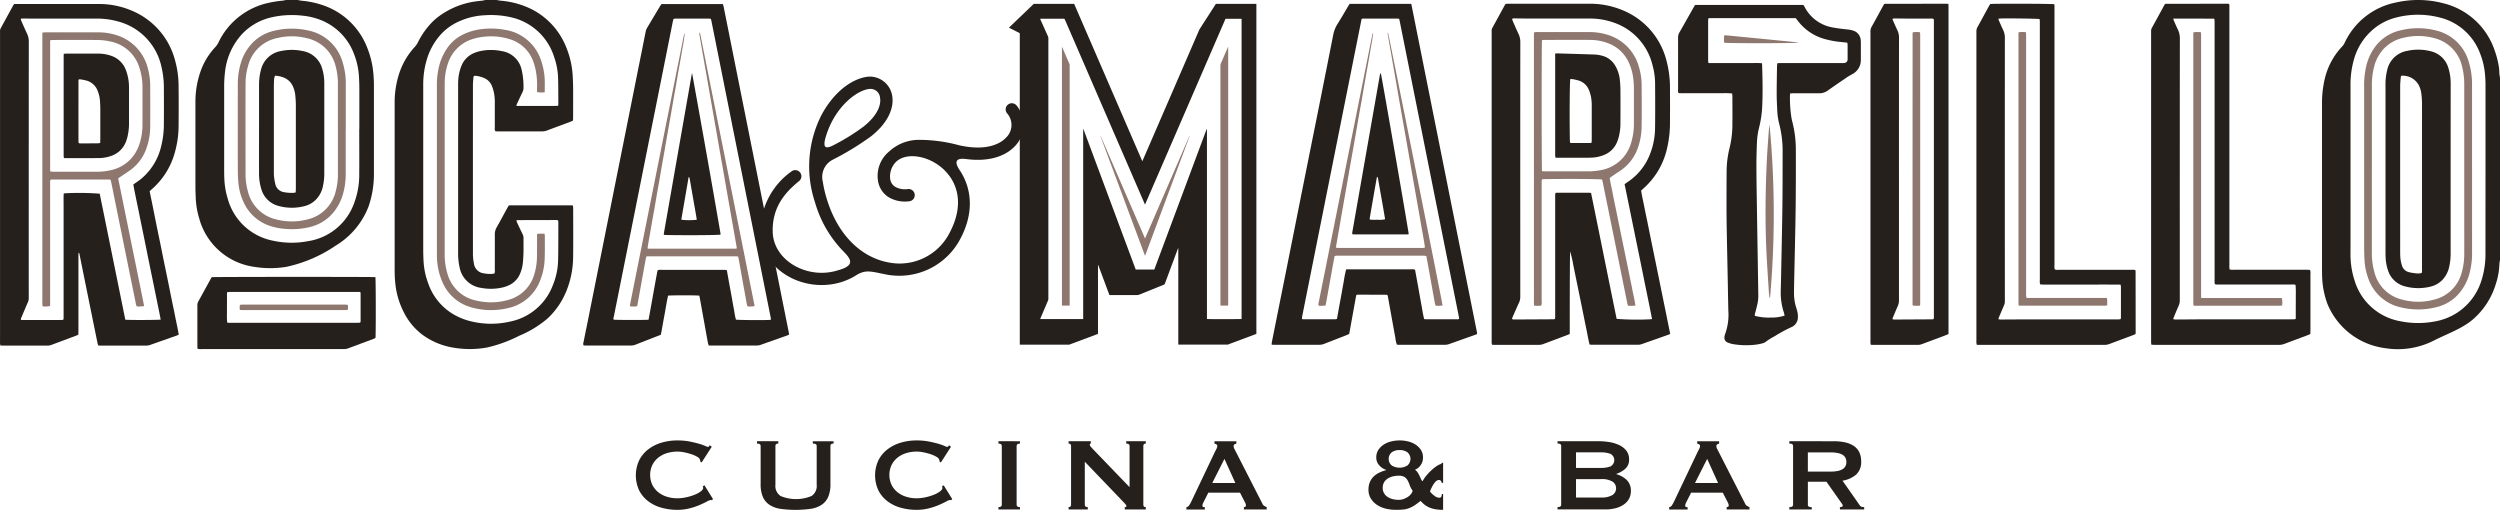
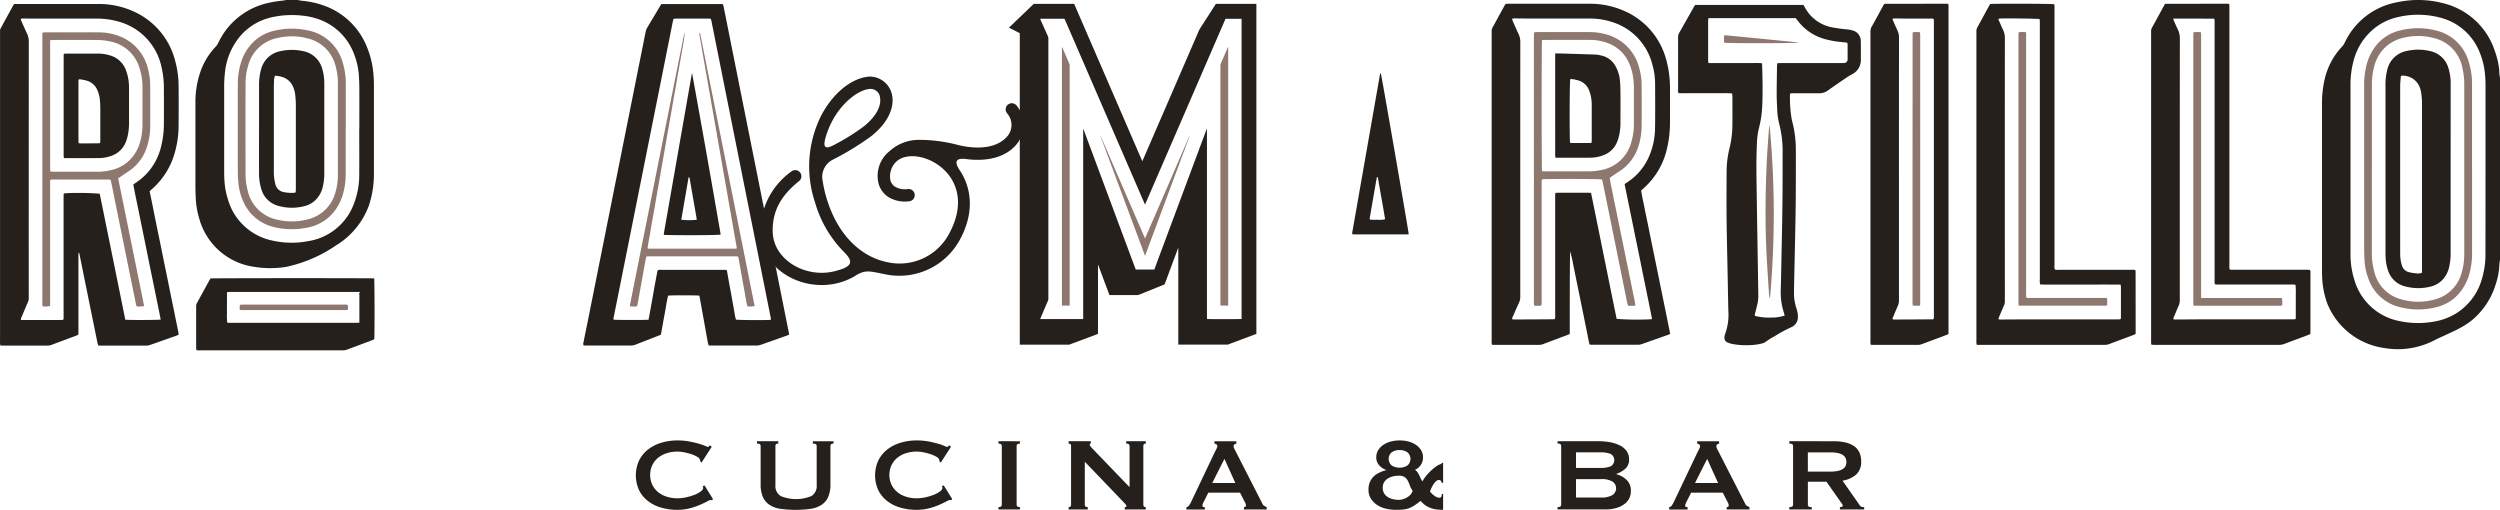
<svg xmlns="http://www.w3.org/2000/svg" width="298.22" height="60.821" viewBox="0 0 298.22 60.821">
  <g id="Group_75" data-name="Group 75" transform="translate(2209.557 -313.551)">
    <path id="Path_158" data-name="Path 158" d="M562.621,109.731V99.952a14.485,14.485,0,0,0-.069-1.613,8.871,8.871,0,0,0-.577-2.407,6.881,6.881,0,0,0-4.886-4.307,10.356,10.356,0,0,0-5.149.026,6.723,6.723,0,0,0-2.559,1.269,7.255,7.255,0,0,0-2.464,3.762,10.83,10.83,0,0,0-.4,3.038V116.2c0,1.2,0,2.392,0,3.588a9.977,9.977,0,0,0,.471,3.183,6.962,6.962,0,0,0,5.429,4.894,10.637,10.637,0,0,0,4.074.049,7.211,7.211,0,0,0,2.74-1.051,7.1,7.1,0,0,0,2.906-3.858,10.23,10.23,0,0,0,.477-3.222ZM550.7,131.091a8.618,8.618,0,0,1-6.929-5.269,10.193,10.193,0,0,1-.635-3.155c-.016-.315-.019-.631-.019-.946q0-9.858,0-19.717a12.5,12.5,0,0,1,.329-3.048,8.423,8.423,0,0,1,2.063-3.846,1.748,1.748,0,0,0,.31-.451,8.593,8.593,0,0,1,6.207-4.826,11.834,11.834,0,0,1,5.584.115,8.612,8.612,0,0,1,6.109,5.646,10.25,10.25,0,0,1,.518,2.1c.032.22.021.446.042.669.013.153.045.305.07.458v21.772a2.748,2.748,0,0,0-.069.419,8.27,8.27,0,0,1-.426,2.4,8.988,8.988,0,0,1-2.712,4.223c-1.327,1.15-3.184,1.769-4.731,2.568a9.476,9.476,0,0,1-5.708.891" transform="translate(-2475.686 223.997)" fill="#26201c" />
    <path id="Path_159" data-name="Path 159" d="M459.935,111.511c.125-.086.241-.168.359-.248a6.975,6.975,0,0,0,2.575-3.115,8.64,8.64,0,0,0,.687-3.259c.027-1.8.017-3.6.006-5.4a8.454,8.454,0,0,0-.323-2.218,7.122,7.122,0,0,0-4.676-5.047,8.452,8.452,0,0,0-2.906-.456q-3.333,0-6.664,0c-.7,0-1.393-.013-2.089-.016a.764.764,0,0,0-.407.054c.036.1.06.2.1.293.217.493.427.99.663,1.474a2.276,2.276,0,0,1,.224,1.022q-.011,10.806-.005,21.612,0,4.377,0,8.754a1.591,1.591,0,0,1-.144.685c-.271.584-.525,1.175-.785,1.764-.03.069-.079.141,0,.235a2.084,2.084,0,0,0,.214.02q2.365-.011,4.731-.026a.42.42,0,0,0,.121-.044,1.631,1.631,0,0,0,.026-.463q0-6.981,0-13.961c0-.131-.005-.263,0-.394a1.3,1.3,0,0,1,.044-.213,1.265,1.265,0,0,1,.139-.018q1.951,0,3.9,0a1.328,1.328,0,0,1,.2.033c1.025,5.018,2.03,10.024,3.05,15.013a32.106,32.106,0,0,0,3.884.056c.1,0,.2-.019.341-.032-.355-1.818-.732-3.6-1.091-5.388s-.725-3.552-1.087-5.328-.729-3.576-1.1-5.386m-6.506,8.055c-.035,3.279-.035,6.55-.035,9.827-.133.055-.239.1-.348.144l-2.8,1.051a1.409,1.409,0,0,1-.5.1c-1.788,0-3.575,0-5.363,0-.078,0-.156-.008-.256-.014a1.707,1.707,0,0,1-.048-.218c-.008-.118,0-.237,0-.355V93.538c0-.092,0-.184,0-.276a.754.754,0,0,1,.1-.414c.487-.886.97-1.775,1.456-2.663.031-.056.071-.108.114-.172.119,0,.235-.013.352-.013,3.193,0,6.387-.007,9.581,0a10.08,10.08,0,0,1,4.108.811,8.8,8.8,0,0,1,5.1,5.817,12.5,12.5,0,0,1,.46,3.467q.015,2.05,0,4.1a13.263,13.263,0,0,1-.431,3.392,8.95,8.95,0,0,1-2.754,4.463l-.255.23c.1.7.276,1.4.411,2.107.138.723.3,1.442.442,2.162s.287,1.416.431,2.124.295,1.441.443,2.162.288,1.415.433,2.123l.432,2.124c.147.72.3,1.441.442,2.161s.285,1.413.431,2.134a2.458,2.458,0,0,1-.225.108q-1.58.558-3.158,1.115a1.348,1.348,0,0,1-.462.079q-2.74,0-5.48,0c-.091,0-.181-.013-.287-.021-.144-.526-.227-1.058-.335-1.584s-.215-1.055-.322-1.583l-.321-1.583c-.11-.541-.222-1.081-.332-1.621s-.216-1.055-.324-1.583-.212-1.056-.322-1.583a10.71,10.71,0,0,0-.37-1.557" transform="translate(-2475.686 223.997)" fill="#26201c" />
-     <path id="Path_160" data-name="Path 160" d="M428.554,91.8q-3.565,17.844-7.121,35.644a.749.749,0,0,0,.007.166,1.3,1.3,0,0,0,.2.031q1.872,0,3.745,0a1.158,1.158,0,0,0,.23-.049c.09-.505.177-1,.265-1.487s.183-.981.272-1.472.169-.984.265-1.474a14.088,14.088,0,0,1,.294-1.478h2.577q2.6,0,5.2,0a.717.717,0,0,1,.441.061c.119.646.242,1.3.361,1.963s.222,1.294.346,1.939.212,1.318.375,1.972c.113.01.2.024.294.025.275,0,.552,0,.828,0,.906,0,1.813,0,2.72,0,.111,0,.236.034.343-.093q-3.559-17.792-7.125-35.606a.714.714,0,0,0-.058-.14.508.508,0,0,0-.121-.032q-2.07,0-4.14,0a1.416,1.416,0,0,0-.2.032m5.926-1.789q3.93,19.644,7.843,39.217a.947.947,0,0,1,0,.17c-.087.037-.169.075-.253.105q-1.541.547-3.082,1.093a1.374,1.374,0,0,1-.462.085q-2.76,0-5.52,0c-.078,0-.156-.009-.24-.014a3.272,3.272,0,0,1-.192-.847c-.3-1.628-.588-3.257-.882-4.886a1.456,1.456,0,0,0-.044-.16.487.487,0,0,0-.052-.047.085.085,0,0,0-.037-.012l-3.39-.014a1.016,1.016,0,0,0-.156.013.511.511,0,0,0-.1.05c-.277,1.527-.557,3.075-.838,4.625-.123.054-.229.1-.339.148-.88.344-1.763.684-2.642,1.032a1.624,1.624,0,0,1-.613.115c-1.748,0-3.5,0-5.244,0-.13,0-.259-.009-.41-.014a2.195,2.195,0,0,1,.016-.287q.843-4.212,1.689-8.423.927-4.637,1.848-9.275.966-4.83,1.938-9.659.927-4.638,1.843-9.277a3.834,3.834,0,0,1,.522-1.344c.437-.688.841-1.4,1.26-2.1.06-.1.126-.2.188-.294Z" transform="translate(-2475.686 223.997)" fill="#26201c" />
    <path id="Path_161" data-name="Path 161" d="M476.311,97.1c.01.115.017.179.019.244.05,1.564.082,3.127.018,4.691a12.692,12.692,0,0,1-.369,2.689,8.753,8.753,0,0,0-.27,1.869c-.033.88-.059,1.76-.061,2.64,0,1.209.02,2.418.038,3.627q.053,3.588.113,7.175.036,2.307.073,4.613a4.7,4.7,0,0,1-.089,1.1c-.083.371-.178.74-.273,1.109a.7.7,0,0,0-.04.376,6.515,6.515,0,0,0,1.9.2,4.867,4.867,0,0,0,1.641-.233c-.033-.137-.05-.252-.087-.361a7.679,7.679,0,0,1-.372-2.641c.016-.577.03-1.156.041-1.734.053-2.759.118-5.518.154-8.278.028-2.142.025-4.285.026-6.427a12.934,12.934,0,0,0-.387-3.358,8.037,8.037,0,0,1-.256-1.752c-.026-.618-.064-1.235-.064-1.852,0-1.117.023-2.234.041-3.351a3.04,3.04,0,0,1,.044-.355c.165-.005.308-.013.45-.013h7.137a3.5,3.5,0,0,0,.355-.006.428.428,0,0,0,.434-.459c0-.027,0-.053,0-.079,0-.539,0-1.078,0-1.617a1.861,1.861,0,0,0-.04-.272c-.266-.029-.513-.058-.761-.083a10.931,10.931,0,0,1-1.783-.313,6.049,6.049,0,0,1-3.451-2.341c-.046-.063-.1-.12-.16-.193H470.085a1.068,1.068,0,0,0-.167.029,2.442,2.442,0,0,0-.029.273q0,2.387,0,4.772a2.015,2.015,0,0,0,.043.288h3.838c.42,0,.841,0,1.262,0s.834-.022,1.279.022m-3.572,3.607a7.4,7.4,0,0,0-1.1-.033c-.354-.006-.709,0-1.064,0h-2.09c-.355,0-.71,0-1.065,0s-.707.013-1.057-.011a.626.626,0,0,1-.059-.4q0-1.559,0-3.116c0-1.038,0-2.077,0-3.116a1.137,1.137,0,0,1,.157-.6c.568-.992,1.127-1.99,1.69-2.984.057-.1.122-.2.186-.3h12.916c.061.1.127.195.182.3a4.63,4.63,0,0,0,3.269,2.374,18.063,18.063,0,0,0,1.8.244,3.382,3.382,0,0,1,.691.144,1.272,1.272,0,0,1,.9,1.176c.019.2.012.394.012.591q0,.849,0,1.7a1.894,1.894,0,0,1-1.073,1.751c-.206.115-.412.231-.607.363-.76.518-1.521,1.035-2.27,1.57a1.7,1.7,0,0,1-1.032.321c-1,0-2,0-3,0-.142,0-.285.008-.441.012a1.791,1.791,0,0,0-.037.247,15.685,15.685,0,0,0,.158,2.516,5.4,5.4,0,0,0,.115.579,13.476,13.476,0,0,1,.431,3.552q.012,3.075-.017,6.152c-.012,1.511-.046,3.022-.077,4.533-.034,1.7-.075,3.391-.111,5.086-.009.367-.009.736-.015,1.1a5.792,5.792,0,0,0,.25,1.749,5.858,5.858,0,0,1,.167.607,2.316,2.316,0,0,1,.048.586,1.274,1.274,0,0,1-.783,1.184,16.788,16.788,0,0,0-2.005,1.089,7.482,7.482,0,0,0-1.067.669,1.148,1.148,0,0,1-.431.184,5.4,5.4,0,0,1-.734.142,9.417,9.417,0,0,1-2.749-.069,3.186,3.186,0,0,1-.6-.182.6.6,0,0,1-.392-.659,1.03,1.03,0,0,1,.063-.307,6.77,6.77,0,0,0,.4-2.866c-.029-1.222-.046-2.444-.07-3.666-.039-1.945-.082-3.89-.118-5.835q-.025-1.419-.029-2.839c0-1.406,0-2.813.013-4.219a11.779,11.779,0,0,1,.369-2.887,12.008,12.008,0,0,0,.32-2.932c.014-1.025,0-2.051,0-3.076,0-.13-.017-.259-.028-.42" transform="translate(-2475.686 223.997)" fill="#26201c" />
    <path id="Path_162" data-name="Path 162" d="M525.367,91.77c.036.115.052.189.082.257.154.349.3.7.47,1.042a2.371,2.371,0,0,1,.24,1.1q-.011,12.759-.006,25.518,0,2.84,0,5.679a1.52,1.52,0,0,1-.132.648c-.208.468-.4.942-.6,1.415a1.491,1.491,0,0,0-.048.194,1.175,1.175,0,0,0,.447.042c1,0,2-.016,3-.017q5.265,0,10.529,0c.132,0,.263,0,.394,0a1.966,1.966,0,0,0,.24-.045c.009-.465,0-.91.005-1.355,0-.461.005-.921,0-1.381a11.933,11.933,0,0,0-.027-1.336,1.464,1.464,0,0,0-.483-.036h-8.557c-.118,0-.236,0-.355,0-.075,0-.149-.021-.229-.033a1.791,1.791,0,0,1-.033-.525q0-15.243,0-30.487c0-.145.005-.29,0-.434a1.573,1.573,0,0,0-.05-.237ZM532.1,121.7a1.58,1.58,0,0,0,.476.032q3.468,0,6.938,0c.591,0,1.183,0,1.774,0,.13,0,.259.01.371.015a.532.532,0,0,1,.078.4c0,.763,0,1.525,0,2.287q0,2.249,0,4.5c0,.155-.008.311-.013.468-.144.06-.263.114-.385.16-.91.341-1.821.678-2.731,1.02a1.587,1.587,0,0,1-.575.108q-7.451,0-14.9,0c-.117,0-.233-.01-.366-.016-.014-.09-.033-.164-.037-.239-.006-.118,0-.237,0-.355V93.556c0-.092,0-.184,0-.276a.756.756,0,0,1,.1-.414q.749-1.365,1.493-2.732a.751.751,0,0,1,.065-.092.39.39,0,0,1,.037-.023.1.1,0,0,1,.038-.011L531.715,90c.065,0,.131,0,.2,0a.333.333,0,0,1,.076.017c.011,0,.02.015.055.042a1.5,1.5,0,0,1,.023.165c0,.145,0,.289,0,.434q0,15.24,0,30.481a1.822,1.822,0,0,0,.032.553" transform="translate(-2475.686 223.997)" fill="#26201c" />
    <path id="Path_163" data-name="Path 163" d="M504.5,91.787c.04.112.065.2.1.277.154.348.3.7.469,1.042a2.16,2.16,0,0,1,.216.984q-.01,15.555,0,31.11c0,.092-.005.184,0,.276a1.065,1.065,0,0,1-.1.5c-.194.445-.383.893-.572,1.341-.039.093-.068.19-.106.3a.794.794,0,0,0,.4.051c1,0,2-.016,3-.016q5.3,0,10.6,0c.131,0,.263,0,.394,0a1.421,1.421,0,0,0,.2-.037,1.379,1.379,0,0,0,.03-.2q0-1.833,0-3.667a1.357,1.357,0,0,0-.049-.243c-.472-.011-.931,0-1.39-.005s-.893,0-1.34,0h-4.14c-.446,0-.893,0-1.34,0s-.914.029-1.376-.023a1.412,1.412,0,0,1-.04-.52q0-15.24,0-30.479c0-.145,0-.289,0-.434a1.857,1.857,0,0,0-.034-.219c-.276-.05-3.931-.1-4.7-.061a1.816,1.816,0,0,0-.21.036m-.962-1.774c1.163-.052,7.26-.029,7.629.031.009.067.023.141.026.216.005.132,0,.263,0,.395q0,15.24,0,30.482a1.539,1.539,0,0,0,.032.538.789.789,0,0,0,.435.053q2.326,0,4.652,0,2.051,0,4.1,0a.8.8,0,0,1,.418.043.234.234,0,0,1,.026.036.084.084,0,0,1,.011.037q.006,3.687.009,7.374c0,.052-.01.1-.017.177-.128.053-.258.111-.392.161-.909.341-1.821.678-2.73,1.022a1.6,1.6,0,0,1-.576.1q-7.45,0-14.9,0h-.331a1.868,1.868,0,0,1-.052-.234c-.008-.118,0-.236,0-.355V93.538a1.385,1.385,0,0,0,0-.158,1.1,1.1,0,0,1,.172-.672c.434-.78.856-1.568,1.285-2.352.063-.114.133-.223.205-.343" transform="translate(-2475.686 223.997)" fill="#26201c" />
    <path id="Path_164" data-name="Path 164" d="M496.787,127.6a.683.683,0,0,0,.031-.148q0-17.763,0-35.525a.366.366,0,0,0-.039-.112.8.8,0,0,0-.387-.042c-.775,0-1.551,0-2.325,0-.644,0-1.288-.012-1.932-.016-.087,0-.188-.025-.257.1.191.43.381.877.589,1.315a1.974,1.974,0,0,1,.191.871q-.01,9.7-.005,19.4,0,5.954,0,11.908a1.684,1.684,0,0,1-.146.723c-.2.442-.383.893-.571,1.342-.028.067-.089.136-.014.235a1.208,1.208,0,0,0,.175.02q2.286-.011,4.572-.025a.427.427,0,0,0,.119-.042m1.749-37.579a1.85,1.85,0,0,1,.026.216q0,19.58,0,39.159c-.143.06-.262.115-.384.161q-1.383.519-2.768,1.035a1.4,1.4,0,0,1-.5.1c-1.787,0-3.575,0-5.362,0-.077,0-.155-.009-.254-.014a1.875,1.875,0,0,1-.043-.227c-.007-.118,0-.237,0-.355V93.527a.928.928,0,0,0,0-.118,1.217,1.217,0,0,1,.188-.747c.425-.756.834-1.521,1.25-2.282.063-.115.13-.228.185-.325a.471.471,0,0,1,.053-.03.089.089,0,0,1,.036-.016L498.256,90c.078,0,.157.009.28.016" transform="translate(-2475.686 223.997)" fill="#26201c" />
    <path id="Path_165" data-name="Path 165" d="M430.445,110.673l-.067,0c-.051.281-.1.563-.152.845q-.354,2.015-.7,4.031a1.217,1.217,0,0,0,0,.2,6.678,6.678,0,0,0,.923.016,2.835,2.835,0,0,0,.907-.055c-.271-1.66-.578-3.295-.856-4.936a.342.342,0,0,0-.05-.1m3.726,6.811a.842.842,0,0,1-.15.027q-3.231,0-6.463,0a.358.358,0,0,1-.107-.032.285.285,0,0,1-.023-.079.817.817,0,0,1,.011-.157q1.653-9.427,3.308-18.855a.725.725,0,0,1,.048-.125,1.16,1.16,0,0,1,.072.167c.174.766,3.294,18.764,3.3,19.057" transform="translate(-2475.686 223.997)" fill="#26201c" />
    <path id="Path_166" data-name="Path 166" d="M552.56,98.594a.816.816,0,0,0-.049.176c-.027.34-.07.681-.07,1.021q-.006,9.919,0,19.838c0,.158,0,.316.01.473a4.291,4.291,0,0,0,.2,1.121,1.142,1.142,0,0,0,.848.8,5.355,5.355,0,0,0,.814.134,1.751,1.751,0,0,0,.7-.039,1.734,1.734,0,0,0,.032-.519q0-8.183,0-16.367c0-1.144.007-2.287,0-3.431a9.643,9.643,0,0,0-.089-1.138,2.847,2.847,0,0,0-.31-.972,2.167,2.167,0,0,0-2.087-1.1m5.9,11.106q0,4.95,0,9.9a7.24,7.24,0,0,1-.192,1.878,3.187,3.187,0,0,1-.823,1.5,2.853,2.853,0,0,1-1.32.752,6.026,6.026,0,0,1-3.081-.006,2.859,2.859,0,0,1-2.062-1.941,5.306,5.306,0,0,1-.269-1.388c-.017-.276-.022-.552-.022-.828q0-9.861,0-19.72a7.218,7.218,0,0,1,.171-1.8c.012-.051.022-.1.036-.153a2.949,2.949,0,0,1,2.369-2.267,6.056,6.056,0,0,1,2.814.041,2.875,2.875,0,0,1,2.1,1.955,6.289,6.289,0,0,1,.284,2.021c0,.3,0,.6,0,.907Z" transform="translate(-2475.686 223.997)" fill="#26201c" />
    <path id="Path_167" data-name="Path 167" d="M455.99,106.575c.006-.146.015-.263.015-.38q0-1.992,0-3.983c0-.184,0-.368-.018-.552a4.237,4.237,0,0,0-.321-1.375,1.925,1.925,0,0,0-1.24-1.131,7.045,7.045,0,0,0-.768-.169.883.883,0,0,0-.218.015c-.067.382-.094,5.084-.044,7.309,0,.089.017.178.026.263a.514.514,0,0,0,.129.044q1.124,0,2.247,0a1.3,1.3,0,0,0,.193-.041m-4.344-10.64c.137,0,.227-.014.315-.011q2.187.064,4.372.133a3.986,3.986,0,0,1,.932.151,2.508,2.508,0,0,1,1.509,1.128,4.143,4.143,0,0,1,.59,1.821c.043.417.06.839.063,1.258q.012,1.874,0,3.746a6.627,6.627,0,0,1-.216,1.795,4.591,4.591,0,0,1-.194.557,2.772,2.772,0,0,1-1.6,1.547,4.337,4.337,0,0,1-1.46.3c-.5.015-1,.01-1.5.011-.788,0-1.576,0-2.365,0h-.407c-.018-.1-.038-.17-.044-.244-.007-.1,0-.21,0-.315V95.935Z" transform="translate(-2475.686 223.997)" fill="#26201c" />
    <path id="Path_168" data-name="Path 168" d="M390.211,127.616h5.129V104.955l.028-.006,6.24,16.758h2.207c.009-.009.014-.012.015-.016q3.114-8.352,6.226-16.705a.116.116,0,0,1,.013-.022.012.012,0,0,1,.01-.007.106.106,0,0,1,.024,0v22.649c.155.027,4.035.022,4.132,0V91.8h-1.919q-4.794,11.069-9.6,22.16c-.031-.068-.051-.111-.069-.154q-4.257-9.83-8.513-19.659-.488-1.124-.974-2.249c-.027-.063-.051-.108-.136-.108-.913,0-1.826,0-2.738,0a.367.367,0,0,0-.078.018c.022.053.04.1.059.14q.434.97.87,1.941a.57.57,0,0,1,.05.237q0,15.528,0,31.056a.613.613,0,0,1-.053.25q-.439,1.026-.873,2.052c-.019.043-.034.086-.055.138m3.489,3.045h-5.918V93.755a.942.942,0,0,1,0-.13c.013-.089-.028-.131-.1-.168-.295-.144-.588-.3-.881-.443l-.308-.16.109-.108q.955-.917,1.911-1.831.468-.45.933-.9h4.828c.007.02.014.04.022.06q3.383,7.812,6.766,15.625.633,1.463,1.267,2.927c.019.045.042.088.074.153.034-.074.055-.121.075-.169q3.338-7.7,6.674-15.41a1.738,1.738,0,0,1,.141-.262q.489-.765.983-1.527.448-.7.9-1.4H416V129.39a.234.234,0,0,0-.038.008l-3.251,1.214a.613.613,0,0,0-.086.049h-5.944c0-.034.005-.068.005-.1V119.172l-.026,0c-.02.05-.042.1-.061.15q-.752,2.016-1.5,4.034a.272.272,0,0,1-.17.175c-.97.389-1.939.784-2.909,1.174a.644.644,0,0,1-.226.044q-1.594,0-3.192,0h-.133q-.67-1.8-1.335-3.581l-.029.007v8.207c-.061.024-.113.045-.165.064l-3.121,1.166c-.04.015-.077.036-.116.053" transform="translate(-2475.686 223.997)" fill="#26201c" />
    <path id="Path_169" data-name="Path 169" d="M369.735,100.176c-1.273.195-3.172,1.582-4.372,3.887a10.4,10.4,0,0,0-.705,1.728c-.476,1.557.01,1.587,1.165.942a25.031,25.031,0,0,0,3.328-2.087c1.744-1.391,2.094-2.663,1.957-3.43a1.142,1.142,0,0,0-1.117-1.058,1.607,1.607,0,0,0-.256.018m.179-1.481.132,0a2.721,2.721,0,0,1,2.507,2.26c.259,1.451-.471,3.228-2.486,4.836a33.211,33.211,0,0,1-4.594,2.81,2.3,2.3,0,0,0-1.2,2.589,14.634,14.634,0,0,0,.477,2.082c1.429,4.662,4.382,7.014,7.3,7.572a6.687,6.687,0,0,0,7.314-3.441c3.771-6.993-3.7-10.695-6.212-8.661l-.006,0a2.447,2.447,0,0,0-.815,2.251,1.294,1.294,0,0,0,.565.834,2.363,2.363,0,0,0,1.537.278.734.734,0,1,1,.128,1.462,3.824,3.824,0,0,1-2.471-.514,2.818,2.818,0,0,1-1.188-1.726,3.769,3.769,0,0,1,1.294-3.705,5.226,5.226,0,0,1,3.529-1.386,18.236,18.236,0,0,1,4.758.631c2.935.682,4.75.035,5.615-.856a2.093,2.093,0,0,0,.16-2.943.734.734,0,1,1,1.136-.93,3.657,3.657,0,0,1-.242,4.9c-1.132,1.165-3.053,1.814-5.623,1.507-1.449-.219-1.618.309-.852,1.415,1.332,2.063,1.708,4.931-.021,8.14a8.218,8.218,0,0,1-8.882,4.185c-1.866-.367-2.421-.628-3.7.22-4.658,2.725-11.134-.134-11.242-5.284a8.8,8.8,0,0,1,3.7-7.212.734.734,0,1,1,.919,1.145c-1.914,1.536-3.205,3.322-3.148,6.036.073,3.472,4.158,5.725,7.722,4.625,2.069-.555,1.714-1.261.743-2.244a13.779,13.779,0,0,1-3.414-5.869,13.532,13.532,0,0,1,.712-10.319c1.37-2.633,3.456-4.354,5.452-4.661a2.608,2.608,0,0,1,.4-.031Z" transform="translate(-2475.686 223.997)" fill="#26201c" />
-     <path id="Path_170" data-name="Path 170" d="M332.7,102.186a2.114,2.114,0,0,0,.032-.267c-.006-1,0-2-.027-3a8.359,8.359,0,0,0-.482-2.591,6.978,6.978,0,0,0-5.264-4.74,10.716,10.716,0,0,0-3.062-.211,8.3,8.3,0,0,0-2.759.622,6.671,6.671,0,0,0-2.233,1.459,7.712,7.712,0,0,0-1.784,2.947,10.312,10.312,0,0,0-.505,3.342q0,9.814,0,19.63c0,.434.013.869.037,1.3a8.785,8.785,0,0,0,.564,2.694,6.869,6.869,0,0,0,3.571,3.977,8.022,8.022,0,0,0,1.179.446,10.084,10.084,0,0,0,4.962.13,6.907,6.907,0,0,0,5.132-4.309,8.3,8.3,0,0,0,.643-3.035c.034-1.5.022-3,.029-4.5a1.574,1.574,0,0,0-.029-.219.328.328,0,0,0-.083-.046.819.819,0,0,0-.157-.014q-2.33,0-4.658.012a.07.07,0,0,0-.038.011.381.381,0,0,0-.037.06c.029.076.058.174.1.265.206.441.413.882.627,1.319a1.131,1.131,0,0,1,.123.53c-.008.553.006,1.106-.006,1.659-.009.407-.033.815-.072,1.221a4.413,4.413,0,0,1-.325,1.3,2.609,2.609,0,0,1-1.4,1.431,4.084,4.084,0,0,1-.671.229,6.16,6.16,0,0,1-2.547.063,3.022,3.022,0,0,1-2.6-2.425c-.01-.038-.017-.077-.026-.116a7.68,7.68,0,0,1-.157-1.608q0-9.992,0-19.985c0-.171,0-.343.008-.513a5.546,5.546,0,0,1,.386-1.846,2.747,2.747,0,0,1,1.478-1.514,4.127,4.127,0,0,1,.75-.242,6.209,6.209,0,0,1,2.586,0,2.857,2.857,0,0,1,2.375,2.247,9.067,9.067,0,0,1,.217,2.115,1.125,1.125,0,0,1-.119.531c-.231.473-.454.95-.676,1.427a1.081,1.081,0,0,0-.047.222ZM325.36,89.554c.168.029.334.067.5.084a10.181,10.181,0,0,1,3.67,1.008,8.661,8.661,0,0,1,4.184,4.65,10.435,10.435,0,0,1,.729,3.261c.034.525.048,1.052.052,1.578.008,1.119,0,2.238,0,3.358,0,.143-.007.286-.012.441-.1.048-.194.1-.29.135-.936.351-1.875.7-2.81,1.05a1.666,1.666,0,0,1-.616.107q-2.588,0-5.174,0a.89.89,0,0,1-.387-.038.717.717,0,0,1-.053-.427c0-.921,0-1.843,0-2.765a6.376,6.376,0,0,0-.108-1.414,5.51,5.51,0,0,0-.226-.755,1.726,1.726,0,0,0-.94-.963,3.41,3.41,0,0,0-1.135-.277.229.229,0,0,0-.141.228c-.024.3-.058.6-.058.9q-.006,10.033,0,20.067a5.991,5.991,0,0,0,.12,1.216,1.342,1.342,0,0,0,1.216,1.166,3.419,3.419,0,0,0,1.21.027.646.646,0,0,0,.063-.429c0-1.409.009-2.818,0-4.227a1.649,1.649,0,0,1,.222-.86c.428-.756.836-1.523,1.253-2.285.056-.1.116-.206.165-.292.028-.019.038-.027.049-.033a.127.127,0,0,1,.038-.011c.118,0,.236-.009.354-.009q3.555,0,7.109,0a.26.26,0,0,1,.077.017.365.365,0,0,1,.057.035c.007.084.024.186.024.287,0,1.91.019,3.819-.005,5.728a11.057,11.057,0,0,1-.836,4.235,9.18,9.18,0,0,1-2.181,3.168,12.645,12.645,0,0,1-3.4,2.085,16.39,16.39,0,0,1-3.885,1.414,11.655,11.655,0,0,1-4.047,0,8.558,8.558,0,0,1-3.671-1.561,7.587,7.587,0,0,1-2.149-2.593,9.628,9.628,0,0,1-1.055-3.615,16.082,16.082,0,0,1-.067-1.656V101.847a11.138,11.138,0,0,1,.544-3.536,8.682,8.682,0,0,1,1.841-3.146,2.449,2.449,0,0,0,.4-.581,9.4,9.4,0,0,1,1.706-2.407,7.413,7.413,0,0,1,1.331-1.048,9.592,9.592,0,0,1,3.942-1.419c.248-.033.5-.054.745-.087.1-.014.2-.046.306-.069Z" transform="translate(-2475.686 223.997)" fill="#26201c" />
    <path id="Path_171" data-name="Path 171" d="M308.994,104.932c0-1.593.005-3.186,0-4.78,0-.5-.019-1-.049-1.5a8.6,8.6,0,0,0-.569-2.612,6.955,6.955,0,0,0-3.8-4.021,7.975,7.975,0,0,0-2.4-.6,10.936,10.936,0,0,0-3.648.2,6.9,6.9,0,0,0-3.548,2.024,7.923,7.923,0,0,0-2.01,4.5,14.41,14.41,0,0,0-.1,1.892q0,4.878,0,9.756c0,.329,0,.658.017.987a9.218,9.218,0,0,0,.4,2.447,6.976,6.976,0,0,0,5.4,5.04,10.378,10.378,0,0,0,4.2.055,6.95,6.95,0,0,0,5.485-4.533,9.532,9.532,0,0,0,.61-3.481c.014-1.791,0-3.582,0-5.372m-7.331-15.378c.153.029.306.069.461.085a10.676,10.676,0,0,1,2.838.643,8.622,8.622,0,0,1,4.979,4.948,10.772,10.772,0,0,1,.733,3.019,16.3,16.3,0,0,1,.071,1.7v10.308a11.776,11.776,0,0,1-.636,3.917,9.344,9.344,0,0,1-3.933,4.683,16.551,16.551,0,0,1-5.923,2.534,11.876,11.876,0,0,1-3.735,0,7.931,7.931,0,0,1-6.618-5.8,9.9,9.9,0,0,1-.408-2.367c-.021-.473-.038-.947-.039-1.42q0-5,0-9.993a10.951,10.951,0,0,1,.67-3.908,8.22,8.22,0,0,1,1.7-2.732,2.067,2.067,0,0,0,.358-.515,8.629,8.629,0,0,1,6.116-4.788,12.4,12.4,0,0,1,1.52-.234c.144-.015.283-.052.424-.079Z" transform="translate(-2475.686 223.997)" fill="#26201c" />
    <path id="Path_172" data-name="Path 172" d="M281.075,127.69c.48.053,3.9.042,4.223-.013-.2-1.07-.431-2.134-.645-3.2-.217-1.083-.444-2.165-.665-3.247s-.433-2.141-.65-3.211-.444-2.164-.662-3.248c-.215-1.068-.451-2.132-.644-3.214.136-.093.256-.172.372-.256.193-.138.392-.269.572-.422a7.174,7.174,0,0,0,2.265-3.449,11.088,11.088,0,0,0,.436-3.156q.015-2.073,0-4.147a10.856,10.856,0,0,0-.284-2.584,7.158,7.158,0,0,0-5.148-5.421,9.459,9.459,0,0,0-2.771-.348q-3.258,0-6.516,0c-.7,0-1.4-.006-2.093-.006-.085,0-.183-.032-.266.075.033.087.066.185.107.279.214.481.418.967.648,1.44a2.183,2.183,0,0,1,.21.988q-.009,15.147-.005,30.293c0,.079,0,.158,0,.237a1.129,1.129,0,0,1-.108.535c-.252.579-.5,1.161-.74,1.744a.5.5,0,0,0-.082.356c.111.005.227.015.343.014q2.172,0,4.344-.007c.126,0,.264.039.4-.086v-11.67c0-.553,0-1.106,0-1.659s-.014-1.1.012-1.671c.126-.014.226-.034.327-.036a32.739,32.739,0,0,1,3.968.059q1.528,7.494,3.053,15.032m2.9-15.334c.15.729.3,1.436.44,2.145s.288,1.445.435,2.167.294,1.416.439,2.125.284,1.419.429,2.128.295,1.417.439,2.126.289,1.444.436,2.166.3,1.416.436,2.127.311,1.408.417,2.138c-.1.043-.183.083-.268.113q-1.543.546-3.088,1.089a1.469,1.469,0,0,1-.5.1q-2.745,0-5.489,0c-.078,0-.156-.009-.258-.014-.036-.13-.078-.252-.1-.377q-.827-4.061-1.65-8.121-.246-1.218-.491-2.437c-.008-.037-.023-.072-.034-.107-.093-.01-.076.062-.078.1-.007.144-.006.289-.006.434q0,4.365,0,8.729c0,.156-.005.313-.008.477a2.755,2.755,0,0,1-.257.127c-.973.365-1.947.726-2.921,1.09a1.364,1.364,0,0,1-.5.1q-2.685,0-5.371,0c-.077,0-.155-.011-.254-.019a2,2,0,0,1-.041-.226c-.007-.1,0-.211,0-.316V93.557c0-.092,0-.184,0-.276a.683.683,0,0,1,.091-.377q.739-1.352,1.476-2.7a1.886,1.886,0,0,1,.122-.172h.392q4.8,0,9.6,0a9.919,9.919,0,0,1,4.111.825,8.832,8.832,0,0,1,5.124,6.046,11.313,11.313,0,0,1,.383,2.81q.025,2.468,0,4.937a11.713,11.713,0,0,1-.476,3.192,8.9,8.9,0,0,1-2.681,4.25c-.088.078-.174.159-.29.265" transform="translate(-2475.686 223.997)" fill="#26201c" />
    <path id="Path_173" data-name="Path 173" d="M343.493,127.693c.376-1.977.7-3.946,1.076-5.894a1,1,0,0,1,.49-.055q3.238,0,6.476,0c.343,0,.685,0,1.027,0a1.988,1.988,0,0,1,.272.044c.091.51.177,1,.266,1.493s.183.983.272,1.475.169.985.265,1.476.145.983.283,1.451c.351.05,2.913.073,3.969.037.063,0,.126-.018.193-.027a1.065,1.065,0,0,0,0-.171q-3.545-17.745-7.093-35.488c-.015-.076-.042-.149-.068-.235-.1-.01-.188-.026-.278-.026q-1.955,0-3.91,0a2.228,2.228,0,0,0-.264.036c-.031.121-.063.221-.083.324-.112.554-.221,1.109-.331,1.664q-.61,3.059-1.221,6.116-.654,3.27-1.309,6.54-.612,3.057-1.222,6.115l-1.308,6.54q-.612,3.057-1.223,6.115c-.14.7-.283,1.392-.419,2.09a.7.7,0,0,0-.03.373c.33.043,3.722.05,4.171.006m1.531-37.65h7.325a1.873,1.873,0,0,1,.087.248q.641,3.192,1.277,6.385.648,3.25,1.3,6.5.654,3.27,1.309,6.54.649,3.25,1.3,6.5l1.308,6.54q.612,3.057,1.223,6.114c.039.192.073.385.112.593-.107.048-.2.1-.295.131-1.016.36-2.033.717-3.05,1.078a1.589,1.589,0,0,1-.538.1q-2.725,0-5.45,0h-.256a2.59,2.59,0,0,1-.1-.3q-.481-2.661-.959-5.321c-.02-.115-.051-.228-.075-.331-.351-.05-3.353-.05-3.72,0-.178.769-.288,1.562-.438,2.347s-.269,1.551-.427,2.319l-.576.227c-.809.316-1.619.628-2.426.948a1.5,1.5,0,0,1-.574.114c-1.764,0-3.528,0-5.291,0-.117,0-.234-.01-.338-.015a.4.4,0,0,1-.021-.36c.162-.826.331-1.651.5-2.476q.651-3.25,1.3-6.5l1.308-6.54q.648-3.25,1.3-6.5.654-3.27,1.309-6.54.648-3.25,1.3-6.5c.137-.684.269-1.369.41-2.051a1.217,1.217,0,0,1,.135-.367c.542-.918,1.091-1.832,1.639-2.746a1.568,1.568,0,0,1,.1-.131" transform="translate(-2475.686 223.997)" fill="#26201c" />
-     <path id="Path_174" data-name="Path 174" d="M309.114,124.382H293.726c-.092,0-.185-.005-.276,0a2.4,2.4,0,0,0-.246.045c0,.411,0,.8,0,1.2s-.007.816,0,1.224a7.83,7.83,0,0,0,.032,1.183,1.657,1.657,0,0,0,.207.028q7.777,0,15.556-.006a.371.371,0,0,0,.11-.041.388.388,0,0,0,.036-.111q0-1.659,0-3.317a1.539,1.539,0,0,0-.035-.2m1.8-1.779c.054.338.062,6.833.01,7.258-.07.034-.148.08-.232.112-1.009.378-2.021.751-3.029,1.133a1.577,1.577,0,0,1-.58.085q-4.284,0-8.566,0h-8.329a1.394,1.394,0,0,1-.484-.036,2.542,2.542,0,0,1-.027-.27c0-1.645,0-3.29,0-4.935a.84.84,0,0,1,.1-.416c.514-.933,1.023-1.869,1.535-2.8.025-.045.058-.085.082-.12.33-.044,19.136-.049,19.527-.005" transform="translate(-2475.686 223.997)" fill="#26201c" />
+     <path id="Path_174" data-name="Path 174" d="M309.114,124.382H293.726c-.092,0-.185-.005-.276,0a2.4,2.4,0,0,0-.246.045c0,.411,0,.8,0,1.2s-.007.816,0,1.224a7.83,7.83,0,0,0,.032,1.183,1.657,1.657,0,0,0,.207.028q7.777,0,15.556-.006q0-1.659,0-3.317a1.539,1.539,0,0,0-.035-.2m1.8-1.779c.054.338.062,6.833.01,7.258-.07.034-.148.08-.232.112-1.009.378-2.021.751-3.029,1.133a1.577,1.577,0,0,1-.58.085q-4.284,0-8.566,0h-8.329a1.394,1.394,0,0,1-.484-.036,2.542,2.542,0,0,1-.027-.27c0-1.645,0-3.29,0-4.935a.84.84,0,0,1,.1-.416c.514-.933,1.023-1.869,1.535-2.8.025-.045.058-.085.082-.12.33-.044,19.136-.049,19.527-.005" transform="translate(-2475.686 223.997)" fill="#26201c" />
    <path id="Path_175" data-name="Path 175" d="M349.245,115.769c-.024-.161-.041-.3-.066-.444q-.213-1.222-.428-2.445c-.113-.646-.223-1.294-.336-1.941a.417.417,0,0,0-.136-.286c-.295,1.711-.584,3.379-.871,5.048a.073.073,0,0,0,.006.038.154.154,0,0,0,.021.031,8.341,8.341,0,0,0,1.81,0m-.557-17.487q1.737,9.558,3.388,19.115a.793.793,0,0,1,0,.146c-.357.064-3.925.087-6.482.044-.09,0-.179-.017-.27-.027a.61.61,0,0,1-.01-.132q1.659-9.481,3.322-18.963c.011-.062.034-.122.051-.183" transform="translate(-2475.686 223.997)" fill="#26201c" />
    <path id="Path_176" data-name="Path 176" d="M298.934,98.586a1.505,1.505,0,0,0-.117.569c-.01.289-.02.579-.02.868q0,4.9,0,9.793c0,.264-.007.528.02.789a7.077,7.077,0,0,0,.15.893,1.24,1.24,0,0,0,1.022.975,4.85,4.85,0,0,0,1.177.083,1.277,1.277,0,0,0,.235-.052c.007-.175.019-.331.019-.487q0-4.956,0-9.912c0-.394-.03-.789-.068-1.181a3.327,3.327,0,0,0-.3-1.1,1.976,1.976,0,0,0-1.1-1.027,3.1,3.1,0,0,0-1.022-.211m-1.9,6.312q0-2.586,0-5.173a7.13,7.13,0,0,1,.126-1.414c.034-.167.073-.334.122-.5a2.943,2.943,0,0,1,2.373-2.169,6.147,6.147,0,0,1,2.625.009,2.922,2.922,0,0,1,2.291,2.108,5.855,5.855,0,0,1,.238,1.4c.01.171.009.342.009.513q0,5.253,0,10.505a6.879,6.879,0,0,1-.168,1.606,3.16,3.16,0,0,1-.946,1.695,2.844,2.844,0,0,1-1.165.641,5.953,5.953,0,0,1-3.159.006,2.872,2.872,0,0,1-2.067-1.99,6.305,6.305,0,0,1-.28-1.985c-.006-1.75,0-3.5,0-5.252" transform="translate(-2475.686 223.997)" fill="#26201c" />
    <path id="Path_177" data-name="Path 177" d="M278.082,106.6c.005-.15.012-.294.012-.436,0-1.2,0-2.393,0-3.589,0-.342-.02-.684-.043-1.024a3.906,3.906,0,0,0-.254-1.111,1.979,1.979,0,0,0-1.391-1.284c-.214-.058-.435-.094-.655-.132a1.285,1.285,0,0,0-.223,0,.6.6,0,0,0-.037.135q-.006,3.648,0,7.3a.913.913,0,0,0,.03.161.679.679,0,0,0,.151.04q1.105,0,2.208-.013a.949.949,0,0,0,.207-.049m-4.359-10.625c.125-.009.2-.022.28-.022,1.3,0,2.605,0,3.908,0a4.611,4.611,0,0,1,1.4.233,2.82,2.82,0,0,1,1.8,1.651,5.664,5.664,0,0,1,.395,1.883c.009.158.008.316.008.474q0,1.994,0,3.988a7,7,0,0,1-.155,1.568,4.972,4.972,0,0,1-.186.643,2.861,2.861,0,0,1-1.871,1.789,4.341,4.341,0,0,1-1.318.229c-1.354.016-2.71.01-4.066.012a1.47,1.47,0,0,1-.171-.026c-.011-.082-.026-.156-.03-.232s0-.184,0-.276V96.482c0-.156.005-.312.009-.5" transform="translate(-2475.686 223.997)" fill="#26201c" />
-     <path id="Path_178" data-name="Path 178" d="M331.112,100.558a2.439,2.439,0,0,1-.919-.031c0-.242,0-.478,0-.713a8.666,8.666,0,0,0-.168-1.923,7.581,7.581,0,0,0-.276-.986,4.286,4.286,0,0,0-2.853-2.688,7.42,7.42,0,0,0-2.966-.286,6.4,6.4,0,0,0-1.353.262,4.456,4.456,0,0,0-2.99,2.864,6.939,6.939,0,0,0-.392,1.927c-.014.223-.019.447-.019.671q0,10.11,0,20.22a7.937,7.937,0,0,0,.254,2.07c.028.1.055.2.088.3A4.479,4.479,0,0,0,322.9,125.4a7.559,7.559,0,0,0,3.828-.06,4.646,4.646,0,0,0,1.555-.753,4.387,4.387,0,0,0,1.578-2.305,7.426,7.426,0,0,0,.322-2.061c.013-.763.006-1.527.009-2.29v-.45a1.314,1.314,0,0,1,.235-.052c.21-.006.421,0,.646,0a1.214,1.214,0,0,1,.048.237c0,.882.013,1.765-.014,2.646a7.547,7.547,0,0,1-.517,2.62,5.265,5.265,0,0,1-3.841,3.37,8.631,8.631,0,0,1-4.41-.087c-.125-.036-.25-.078-.375-.123a5.182,5.182,0,0,1-3.014-2.792,7.759,7.759,0,0,1-.689-2.82c-.016-.223-.017-.447-.017-.671q0-10.05,0-20.1a8.946,8.946,0,0,1,.327-2.5,6.84,6.84,0,0,1,.819-1.787,4.9,4.9,0,0,1,2.093-1.808,6.822,6.822,0,0,1,2.159-.592,9.075,9.075,0,0,1,2.673.082,5.392,5.392,0,0,1,4.409,3.823,7.913,7.913,0,0,1,.385,2.21c.021.458,0,.919,0,1.416" transform="translate(-2475.686 223.997)" fill="#8e776e" />
    <path id="Path_179" data-name="Path 179" d="M306.435,104.938q0-2.667,0-5.333a7.719,7.719,0,0,0-.277-2.186,4.5,4.5,0,0,0-3.389-3.3,7.353,7.353,0,0,0-3.52-.037,4.521,4.521,0,0,0-3.532,3.35,7.328,7.328,0,0,0-.295,2.026c-.009,1.7-.008,3.4-.008,5.1q0,2.922.007,5.845a7.339,7.339,0,0,0,.243,1.836,4.541,4.541,0,0,0,3.516,3.514,7.32,7.32,0,0,0,3.6-.02,4.5,4.5,0,0,0,3.393-3.346,7.747,7.747,0,0,0,.265-2.148q0-2.647,0-5.293m.929.006q0,2.646,0,5.291a8.7,8.7,0,0,1-.337,2.5,6.14,6.14,0,0,1-.842,1.774,5.2,5.2,0,0,1-3.2,2.144,9.049,9.049,0,0,1-2.94.186,7.568,7.568,0,0,1-1.548-.291,5.279,5.279,0,0,1-3.365-3,6.791,6.791,0,0,1-.565-2.167c-.047-.5-.072-1-.072-1.5q-.009-5.133,0-10.266a8.592,8.592,0,0,1,.39-2.645,5.717,5.717,0,0,1,1.69-2.621,5.175,5.175,0,0,1,2.2-1.119,8.875,8.875,0,0,1,4.068-.058,5.361,5.361,0,0,1,4.187,3.916,8.4,8.4,0,0,1,.345,2.532q0,2.666,0,5.331" transform="translate(-2475.686 223.997)" fill="#8e776e" />
    <path id="Path_180" data-name="Path 180" d="M272.11,94.357c0,.192,0,.361,0,.531q0,7.286,0,14.57c0,.105,0,.211,0,.316,0,.075.017.15.028.243.134.008.25.021.366.022h5.171a7.044,7.044,0,0,0,1.644-.179,4.527,4.527,0,0,0,3-2.133,5.206,5.206,0,0,0,.475-1.081,7.635,7.635,0,0,0,.331-2.3q0-2.172,0-4.343a7.4,7.4,0,0,0-.331-2.256,4.534,4.534,0,0,0-3.494-3.242,7.54,7.54,0,0,0-1.684-.182c-1.723-.011-3.447-.005-5.171,0-.1,0-.2.02-.332.033m8.111,16.464c1.031,5.094,2.072,10.154,3.1,15.241a3.323,3.323,0,0,1-.864.047.787.787,0,0,1-.136-.384q-.943-4.639-1.885-9.281-.522-2.573-1.042-5.145c-.02-.1-.053-.2-.08-.3a1.329,1.329,0,0,0-.173-.027l-6.871,0a.623.623,0,0,0-.135.036,2.2,2.2,0,0,0-.03.22c-.005.131,0,.263,0,.395V126.05a2.344,2.344,0,0,1-.887.046,1.7,1.7,0,0,1-.042-.228c-.007-.118,0-.236,0-.355V93.466a2.315,2.315,0,0,1,.234-.052,2.079,2.079,0,0,1,.237,0q3.06,0,6.121,0a6.987,6.987,0,0,1,2.1.287,5.529,5.529,0,0,1,3.929,4.152,7.61,7.61,0,0,1,.246,1.875c.005,1.646.011,3.291,0,4.937a7.772,7.772,0,0,1-.48,2.668,5.358,5.358,0,0,1-2.091,2.651c-.4.27-.807.543-1.25.841" transform="translate(-2475.686 223.997)" fill="#8e776e" />
    <path id="Path_181" data-name="Path 181" d="M349.529,93.442a.727.727,0,0,1,.1.1.449.449,0,0,1,.041.111q3.237,16.194,6.476,32.407a2.4,2.4,0,0,1-.852.036,1.687,1.687,0,0,1-.071-.219q-.355-1.942-.7-3.884c-.089-.492-.174-.985-.264-1.477-.02-.115-.054-.228-.084-.349a.762.762,0,0,0-.158-.034H343.25c-.036.127-.076.235-.1.347q-.33,1.826-.657,3.652-.158.875-.316,1.748c-.011.063-.033.124-.051.189a.99.99,0,0,1-.435.043c-.129,0-.259-.009-.407-.014a1.243,1.243,0,0,1,0-.2q.468-2.361.941-4.722.571-2.863,1.145-5.727.612-3.059,1.222-6.115t1.224-6.115q.612-3.057,1.221-6.115.341-1.7.682-3.4a.533.533,0,0,1,.093-.21,13.949,13.949,0,0,1-.23,1.567q-.138.817-.282,1.634c-.093.531-.192,1.061-.285,1.592s-.18,1.064-.274,1.6-.2,1.087-.291,1.632-.181,1.063-.274,1.594-.19,1.062-.284,1.594-.19,1.088-.285,1.633-.183,1.063-.277,1.594-.19,1.062-.284,1.593-.181,1.064-.274,1.6-.2,1.088-.291,1.632-.18,1.064-.273,1.6-.192,1.062-.285,1.593-.19,1.089-.283,1.634c-.09.528-.2,1.053-.265,1.6a.969.969,0,0,0,.172.035q5.174,0,10.347-.006a.491.491,0,0,0,.132-.048q-1.125-6.413-2.25-12.826c-.746-4.273-1.5-8.546-2.252-12.871" transform="translate(-2475.686 223.997)" fill="#8e776e" />
    <path id="Path_182" data-name="Path 182" d="M294.741,126.533a1.878,1.878,0,0,1,.005-.614c.084-.01.16-.022.235-.026s.158,0,.237,0h11.921a1.312,1.312,0,0,1,.478.038,1.741,1.741,0,0,1,.007.568,1.985,1.985,0,0,1-.226.043c-.092.007-.184,0-.276,0H295.24c-.155,0-.311-.006-.5-.01" transform="translate(-2475.686 223.997)" fill="#8e776e" />
    <path id="Path_183" data-name="Path 183" d="M412.625,126.008h-.9a.729.729,0,0,1-.014-.088c0-.039,0-.078,0-.117q0-14.19,0-28.382a.838.838,0,0,1,.069-.338c.263-.6.52-1.2.78-1.8l.051-.115h.017l.009.007q0,15.378,0,30.757a.533.533,0,0,1-.012.072" transform="translate(-2475.686 223.997)" fill="#8e776e" />
    <path id="Path_184" data-name="Path 184" d="M549.062,109.708q0,4.968,0,9.935a8.4,8.4,0,0,0,.294,2.339,4.48,4.48,0,0,0,3.28,3.3,7.246,7.246,0,0,0,3.9,0,4.463,4.463,0,0,0,3.24-3.2,7.965,7.965,0,0,0,.309-2.3c.006-1.249,0-2.5,0-3.746q0-8.16,0-16.322a8.706,8.706,0,0,0-.231-2.11,4.52,4.52,0,0,0-3.368-3.506,7.359,7.359,0,0,0-3.591-.053,4.627,4.627,0,0,0-2.387,1.3,4.846,4.846,0,0,0-1.142,2.044,8.484,8.484,0,0,0-.3,2.377q0,4.968,0,9.935m11.951.017q0,4.97,0,9.938a9.194,9.194,0,0,1-.379,2.762,5.982,5.982,0,0,1-1.192,2.158,5.052,5.052,0,0,1-2.541,1.579,8.754,8.754,0,0,1-4.445.05,5.281,5.281,0,0,1-3.859-3.55,7.118,7.118,0,0,1-.412-2.041c-.029-.524-.047-1.05-.047-1.576q0-9.562,0-19.126a10.082,10.082,0,0,1,.287-2.617,6.315,6.315,0,0,1,.932-2.031,5.157,5.157,0,0,1,3.1-2.084,8.741,8.741,0,0,1,4.216,0,5.326,5.326,0,0,1,3.959,3.8,8.992,8.992,0,0,1,.377,2.762q.006,4.989,0,9.977" transform="translate(-2475.686 223.997)" fill="#8e776e" />
    <path id="Path_185" data-name="Path 185" d="M450.075,109.977c.145.006.274.017.4.017q2.541,0,5.083,0a7.428,7.428,0,0,0,1.411-.127,4.564,4.564,0,0,0,3.753-3.348,7.711,7.711,0,0,0,.313-2.255c0-1.327,0-2.654,0-3.98a9.979,9.979,0,0,0-.082-1.415,6.328,6.328,0,0,0-.559-1.92,4.347,4.347,0,0,0-2.47-2.249,6.006,6.006,0,0,0-2.081-.385c-1.839-.007-3.678,0-5.517,0a2.055,2.055,0,0,0-.256.033c-.052.345-.054,15.229,0,15.633m8.081.8c.083.644.247,1.266.365,1.9.122.646.26,1.288.391,1.931s.258,1.261.387,1.892.258,1.261.388,1.891l.387,1.892q.2.964.394,1.93c.128.631.266,1.26.385,1.892s.282,1.25.366,1.9a5.622,5.622,0,0,1-.869.017,1.786,1.786,0,0,1-.09-.253q-.644-3.167-1.282-6.334-.606-2.992-1.216-5.985-.216-1.062-.432-2.124c-.026-.126-.06-.251-.088-.365-.4-.063-4.234-.085-6.844-.042-.1,0-.206.016-.323.026a2.264,2.264,0,0,0-.039.239c-.005.131,0,.263,0,.394q0,6.96,0,13.921a.916.916,0,0,1-.057.509,4.31,4.31,0,0,1-.836.006c-.012-.094-.027-.169-.03-.244-.005-.118,0-.237,0-.355V93.983c0-.182,0-.365.006-.531a.563.563,0,0,1,.4-.072c1.025,0,2.05,0,3.075,0s2.051,0,3.076,0a7.112,7.112,0,0,1,2.063.278,5.507,5.507,0,0,1,3.914,3.916,7.462,7.462,0,0,1,.312,2.06c.016,1.682.019,3.365,0,5.047a7.818,7.818,0,0,1-.372,2.288,5.431,5.431,0,0,1-2.249,3c-.308.2-.612.408-.916.615-.086.058-.166.124-.262.2" transform="translate(-2475.686 223.997)" fill="#8e776e" />
-     <path id="Path_186" data-name="Path 186" d="M431.646,93.456c.043.014.063.014.065.022.076.207,6.458,32.108,6.5,32.513a3.135,3.135,0,0,1-.819.028,1.332,1.332,0,0,1-.084-.214q-.444-2.463-.884-4.926c-.047-.257-.1-.513-.153-.786-.1-.014-.19-.029-.278-.038-.052,0-.105,0-.158,0H425.779a1.007,1.007,0,0,0-.452.05c-.368,1.952-.7,3.917-1.069,5.882a3.415,3.415,0,0,1-.819.036.453.453,0,0,1-.008-.364q.363-1.836.734-3.671.612-3.052,1.221-6.1.654-3.266,1.307-6.53.648-3.246,1.3-6.492.652-3.266,1.307-6.53.252-1.255.5-2.511a.819.819,0,0,1,.13-.365c-.055.665-.2,1.315-.306,1.971s-.233,1.32-.349,1.979-.229,1.294-.341,1.941-.225,1.321-.341,1.98-.238,1.319-.354,1.979-.227,1.32-.342,1.98-.225,1.294-.339,1.941-.236,1.319-.352,1.979-.226,1.32-.342,1.98-.235,1.319-.351,1.979-.227,1.293-.34,1.941-.226,1.32-.341,1.98-.232,1.317-.35,1.986a.882.882,0,0,0,.169.049c.105.008.211.006.316.006q4.83,0,9.66,0a.95.95,0,0,0,.486-.057c-.137-.947-.324-1.885-.483-2.827-.161-.959-.336-1.915-.505-2.872s-.333-1.889-.5-2.833-.327-1.89-.492-2.835-.337-1.914-.506-2.871-.334-1.889-.5-2.833-.327-1.89-.492-2.835-.337-1.914-.5-2.872c-.163-.939-.342-1.876-.487-2.833" transform="translate(-2475.686 223.997)" fill="#8e776e" />
    <path id="Path_187" data-name="Path 187" d="M477.209,104.406a112.464,112.464,0,0,1,.062,20.7c-.115-.107-.072-.224-.093-.324a2.451,2.451,0,0,1-.042-.352c-.091-1.442-.19-2.883-.267-4.326-.108-2.033-.143-4.069-.127-6.105q.02-2.8.164-5.592c.06-1.115.149-2.228.228-3.341.016-.222.05-.442.075-.663" transform="translate(-2475.686 223.997)" fill="#8e776e" />
    <path id="Path_188" data-name="Path 188" d="M480.64,94.657c-2.088.078-8.391.059-8.8,0-.1-.136-.049-.3-.054-.45a.919.919,0,0,1,.04-.43.872.872,0,0,1,.162-.015q4.176.407,8.352.82a2.334,2.334,0,0,1,.3.071" transform="translate(-2475.686 223.997)" fill="#8e776e" />
    <path id="Path_189" data-name="Path 189" d="M528.7,125.091c.51.023.968.009,1.426.012s.893,0,1.34,0h4.14c.447,0,.894,0,1.34,0s.917-.007,1.386.006a2.562,2.562,0,0,1,.025.89,2.422,2.422,0,0,1-.242.026c-.355,0-.71,0-1.065,0h-9.239a2.082,2.082,0,0,1-.045-.243c-.007-.118,0-.237,0-.355v-32a1.468,1.468,0,0,1,.234-.049c.21-.006.42,0,.646,0a1.523,1.523,0,0,1,.048.236c.007.144,0,.289,0,.433v30.445c0,.182,0,.364.006.6" transform="translate(-2475.686 223.997)" fill="#8e776e" />
    <path id="Path_190" data-name="Path 190" d="M506.948,126.027a1.382,1.382,0,0,1-.039-.2q0-16.147,0-32.3a.547.547,0,0,1,.044-.134,5.562,5.562,0,0,1,.829-.007,2.264,2.264,0,0,1,.038.241c.005.157,0,.316,0,.473q0,15.2,0,30.4a1.691,1.691,0,0,0,.035.552.866.866,0,0,0,.426.044q2.7,0,5.4,0h3.762a1.351,1.351,0,0,1,.051.234c.007.209,0,.418,0,.643-.094.019-.168.039-.242.046s-.157,0-.236,0H506.948Z" transform="translate(-2475.686 223.997)" fill="#8e776e" />
    <path id="Path_191" data-name="Path 191" d="M495.151,126.013a3.812,3.812,0,0,1-.842-.012.734.734,0,0,1-.038-.16q0-16.164.007-32.328a.37.37,0,0,1,.043-.113,4,4,0,0,1,.786-.011.477.477,0,0,1,.057.058.1.1,0,0,1,.009.038c.005.078.012.157.012.236l0,32.131a1.091,1.091,0,0,1-.031.161" transform="translate(-2475.686 223.997)" fill="#8e776e" />
    <path id="Path_192" data-name="Path 192" d="M393.73,126.006h-.924V95.152a.578.578,0,0,1,.049.079q.421.97.84,1.941a.667.667,0,0,1,.034.162.689.689,0,0,1,0,.091v28.581Z" transform="translate(-2475.686 223.997)" fill="#8e776e" />
    <path id="Path_193" data-name="Path 193" d="M397.408,105.743,402.717,118c.458-1.046.9-2.066,1.338-3.085s.883-2.039,1.324-3.058l1.329-3.07,1.323-3.055.025.009q-2.662,7.152-5.337,14.333-2.679-7.193-5.335-14.325l.024-.011" transform="translate(-2475.686 223.997)" fill="#8e776e" />
    <path id="Path_194" data-name="Path 194" d="M351.062,149.214a.46.46,0,0,1-.086-.007.373.373,0,0,0-.085-.008,1.442,1.442,0,0,0-.441.186c-.232.123-.526.263-.882.417a7.846,7.846,0,0,1-1.214.4,5.84,5.84,0,0,1-1.424.17,6.974,6.974,0,0,1-1.873-.248,4.659,4.659,0,0,1-1.586-.766,3.756,3.756,0,0,1-1.091-1.292,4.25,4.25,0,0,1,0-3.613,3.82,3.82,0,0,1,1.091-1.308,4.816,4.816,0,0,1,1.586-.79,6.638,6.638,0,0,1,1.873-.263,7.628,7.628,0,0,1,1.431.124q.642.125,1.122.264a6.221,6.221,0,0,1,.758.262,1.357,1.357,0,0,0,.341.124.158.158,0,0,0,.131-.077c.037-.052.064-.093.085-.124l.233.186-1.208,1.872-.154-.108a.587.587,0,0,0-.008-.093c-.005-.031-.013-.067-.023-.108a.61.61,0,0,0-.309-.349,3.242,3.242,0,0,0-.689-.317,7.313,7.313,0,0,0-.867-.232,4.247,4.247,0,0,0-.843-.093,4.185,4.185,0,0,0-1.246.186,3.1,3.1,0,0,0-1.038.542,2.647,2.647,0,0,0-.7.874,2.8,2.8,0,0,0,0,2.368,2.657,2.657,0,0,0,.7.874,3.117,3.117,0,0,0,1.038.542,4.153,4.153,0,0,0,1.246.186,4.9,4.9,0,0,0,1.036-.117,6.186,6.186,0,0,0,.991-.294,3.25,3.25,0,0,0,.751-.4q.3-.224.3-.425a.294.294,0,0,0-.062-.187l.217-.123,1.021,1.641Z" transform="translate(-2475.686 223.997)" fill="#26201c" />
    <path id="Path_195" data-name="Path 195" d="M358.969,142.467c-.227,0-.341.093-.341.278v4.643a1.413,1.413,0,0,0,.628,1.338,4.79,4.79,0,0,0,3.668,0,1.413,1.413,0,0,0,.626-1.338v-4.643q0-.277-.464-.278v-.279h2.476v.279q-.372,0-.372.278v4.566a3.731,3.731,0,0,1-.263,1.508,2.192,2.192,0,0,1-.789.953,3.2,3.2,0,0,1-1.307.479,13.178,13.178,0,0,1-3.607,0,3.194,3.194,0,0,1-1.307-.479,2.2,2.2,0,0,1-.79-.953,3.748,3.748,0,0,1-.263-1.508v-4.566q0-.277-.433-.278v-.279h2.538Z" transform="translate(-2475.686 223.997)" fill="#26201c" />
    <path id="Path_196" data-name="Path 196" d="M379.6,149.214a.46.46,0,0,1-.086-.007.367.367,0,0,0-.085-.008,1.442,1.442,0,0,0-.441.186c-.232.123-.526.263-.882.417a7.826,7.826,0,0,1-1.215.4,5.826,5.826,0,0,1-1.423.17,6.968,6.968,0,0,1-1.873-.248,4.659,4.659,0,0,1-1.586-.766,3.757,3.757,0,0,1-1.091-1.292,4.251,4.251,0,0,1,0-3.613,3.821,3.821,0,0,1,1.091-1.308,4.816,4.816,0,0,1,1.586-.79,6.633,6.633,0,0,1,1.873-.263,7.628,7.628,0,0,1,1.431.124q.642.125,1.122.264a6.221,6.221,0,0,1,.758.262,1.356,1.356,0,0,0,.341.124.157.157,0,0,0,.131-.077c.037-.052.065-.093.086-.124l.232.186-1.208,1.872-.154-.108a.584.584,0,0,0-.008-.093c-.006-.031-.013-.067-.023-.108a.61.61,0,0,0-.309-.349,3.241,3.241,0,0,0-.689-.317,7.31,7.31,0,0,0-.867-.232,4.239,4.239,0,0,0-.843-.093,4.185,4.185,0,0,0-1.246.186,3.1,3.1,0,0,0-1.038.542,2.647,2.647,0,0,0-.7.874,2.8,2.8,0,0,0,0,2.368,2.657,2.657,0,0,0,.7.874,3.117,3.117,0,0,0,1.038.542,4.153,4.153,0,0,0,1.246.186,4.9,4.9,0,0,0,1.036-.117,6.155,6.155,0,0,0,.991-.294,3.27,3.27,0,0,0,.751-.4q.3-.224.3-.425a.3.3,0,0,0-.062-.187l.217-.123,1.021,1.641Z" transform="translate(-2475.686 223.997)" fill="#26201c" />
    <path id="Path_197" data-name="Path 197" d="M385.231,150.05q.4,0,.4-.278v-7.027q0-.277-.4-.278v-.279H387.8v.279q-.4,0-.4.278v7.027q0,.277.4.278v.278h-2.569Z" transform="translate(-2475.686 223.997)" fill="#26201c" />
    <path id="Path_198" data-name="Path 198" d="M393.6,150.05c.2,0,.294-.093.294-.278v-7.027c0-.185-.1-.278-.294-.278v-.279h2.647v.279c-.083,0-.124.051-.124.155q0,.125.309.433l4.441,4.612v-4.922c0-.185-.133-.278-.4-.278v-.279h2.336v.279c-.2,0-.294.093-.294.278v7.027c0,.185.1.278.294.278v.278H400.3v-.278c.134,0,.2-.046.2-.14,0-.072-.082-.19-.247-.355l-4.72-4.922v5.139q0,.277.355.278v.278H393.6Z" transform="translate(-2475.686 223.997)" fill="#26201c" />
    <path id="Path_199" data-name="Path 199" d="M413.49,147.172l-1.3-2.879-1.454,2.879Zm-5.835,2.878a.454.454,0,0,0,.317-.2,3.35,3.35,0,0,0,.225-.387l2.863-6.02c.072-.134.137-.258.193-.372a.687.687,0,0,0,.085-.293.228.228,0,0,0-.108-.217.9.9,0,0,0-.232-.093v-.279h2.615v.279a1.289,1.289,0,0,0-.216.085.225.225,0,0,0-.109.225.616.616,0,0,0,.054.247c.036.082.09.191.163.325l3.219,6.3a.522.522,0,0,0,.209.247,2.9,2.9,0,0,0,.3.155v.278H414.51v-.278a.388.388,0,0,0,.156-.046.151.151,0,0,0,.093-.14.972.972,0,0,0-.124-.4l-.589-1.145H410.27l-.557,1.1a1.3,1.3,0,0,0-.154.464q0,.171.294.171v.278h-2.2Z" transform="translate(-2475.686 223.997)" fill="#26201c" />
    <path id="Path_200" data-name="Path 200" d="M433.082,143.24a1.6,1.6,0,0,0-.921.256,1.026,1.026,0,0,0,0,1.594,1.789,1.789,0,0,0,1.841,0,1.028,1.028,0,0,0,0-1.594,1.6,1.6,0,0,0-.92-.256m-2.012,4.5a1.244,1.244,0,0,0,.17.665,1.327,1.327,0,0,0,.448.449,2.061,2.061,0,0,0,.612.248,2.931,2.931,0,0,0,.658.077,1.793,1.793,0,0,0,.6-.1,2.315,2.315,0,0,0,.518-.256,1.538,1.538,0,0,0,.379-.348.881.881,0,0,0,.179-.394,2.486,2.486,0,0,1-.342-.643,3.7,3.7,0,0,0-.247-.573,1.155,1.155,0,0,0-.371-.41,1.3,1.3,0,0,0-.712-.155,2.876,2.876,0,0,0-.658.078,2.061,2.061,0,0,0-.612.248,1.35,1.35,0,0,0-.448.441,1.236,1.236,0,0,0-.17.673m7.2,2.631a5.2,5.2,0,0,1-1-.085,3.073,3.073,0,0,1-.743-.24,2.47,2.47,0,0,1-.541-.348,5.013,5.013,0,0,1-.411-.395,7.544,7.544,0,0,1-.689.518,3.483,3.483,0,0,1-.649.341,2.667,2.667,0,0,1-.712.17,8.652,8.652,0,0,1-.875.039,5.473,5.473,0,0,1-1.137-.124,3.243,3.243,0,0,1-1.053-.418,2.547,2.547,0,0,1-.782-.758,1.965,1.965,0,0,1-.308-1.114,2.252,2.252,0,0,1,.162-.89,2.082,2.082,0,0,1,.44-.658,2.418,2.418,0,0,1,.666-.464,5.037,5.037,0,0,1,.836-.31v-.031a1.842,1.842,0,0,1-.828-.549,1.349,1.349,0,0,1-.348-.921,1.613,1.613,0,0,1,.255-.921,2.234,2.234,0,0,1,.65-.634,2.818,2.818,0,0,1,.9-.372,4.253,4.253,0,0,1,1.973,0,2.821,2.821,0,0,1,.89.372,2.23,2.23,0,0,1,.649.634,1.6,1.6,0,0,1,.256.921,1.5,1.5,0,0,1-.3.936,1.459,1.459,0,0,1-.658.519,1.182,1.182,0,0,1,.325.333,3.481,3.481,0,0,1,.216.387c.063.129.119.252.17.371a.932.932,0,0,0,.186.286,4.611,4.611,0,0,1,.542-.774,6.577,6.577,0,0,1,.619-.627,4.767,4.767,0,0,1,.564-.433,1.544,1.544,0,0,1,.38-.193.859.859,0,0,0,.139-.07.115.115,0,0,0,.062-.1h.155v2.383h-.155a1.356,1.356,0,0,0-.1-.217.254.254,0,0,0-.24-.124.525.525,0,0,0-.356.155,1.764,1.764,0,0,0-.309.379,4.328,4.328,0,0,0-.248.457,3.059,3.059,0,0,0-.155.387,2.662,2.662,0,0,0,.518.5,1.072,1.072,0,0,0,.565.239c.144,0,.235-.046.271-.139a.848.848,0,0,0,.054-.31h.155Z" transform="translate(-2475.686 223.997)" fill="#26201c" />
    <path id="Path_201" data-name="Path 201" d="M457.085,148.9a2.487,2.487,0,0,0,1.4-.3.959.959,0,0,0,0-1.594,2.488,2.488,0,0,0-1.4-.3h-2.957v2.2Zm0-3.529a3.2,3.2,0,0,0,1.153-.178.846.846,0,0,0,0-1.5,3.2,3.2,0,0,0-1.153-.178h-2.957v1.857Zm-.31-3.188a8.046,8.046,0,0,1,1.377.116,4.273,4.273,0,0,1,1.176.372,2.293,2.293,0,0,1,.821.665,1.639,1.639,0,0,1,.309,1.014,1.415,1.415,0,0,1-.449,1.122,3.184,3.184,0,0,1-1.068.611v.031a3.04,3.04,0,0,1,1.231.689,1.767,1.767,0,0,1,.5,1.354,1.867,1.867,0,0,1-.2.859,1.967,1.967,0,0,1-.6.688,2.961,2.961,0,0,1-.967.457,4.789,4.789,0,0,1-1.3.162h-5.679v-.278c.288,0,.433-.093.433-.279v-7.026c0-.185-.145-.278-.433-.278v-.279Z" transform="translate(-2475.686 223.997)" fill="#26201c" />
    <path id="Path_202" data-name="Path 202" d="M471.075,147.172l-1.3-2.879-1.454,2.879Zm-5.835,2.878a.454.454,0,0,0,.317-.2,3.359,3.359,0,0,0,.225-.387l2.863-6.02c.072-.134.137-.258.193-.372a.674.674,0,0,0,.085-.293.228.228,0,0,0-.108-.217.9.9,0,0,0-.232-.093v-.279H471.2v.279a1.29,1.29,0,0,0-.216.085.225.225,0,0,0-.109.225.616.616,0,0,0,.054.247c.037.082.09.191.163.325l3.219,6.3a.522.522,0,0,0,.209.247,2.9,2.9,0,0,0,.3.155v.278H472.1v-.278a.372.372,0,0,0,.154-.046.15.15,0,0,0,.094-.14.972.972,0,0,0-.124-.4l-.589-1.145h-3.776l-.557,1.1a1.3,1.3,0,0,0-.154.464c0,.114.1.171.294.171v.278h-2.2Z" transform="translate(-2475.686 223.997)" fill="#26201c" />
    <path id="Path_203" data-name="Path 203" d="M484.462,145.809a4.3,4.3,0,0,0,.928-.084,1.643,1.643,0,0,0,.588-.241.886.886,0,0,0,.31-.363,1.167,1.167,0,0,0,0-.913.889.889,0,0,0-.31-.364,1.643,1.643,0,0,0-.588-.24,4.289,4.289,0,0,0-.928-.085h-2.678v2.29Zm.4-3.621a6.39,6.39,0,0,1,1.347.131,3.093,3.093,0,0,1,1.037.418,1.924,1.924,0,0,1,.665.743,2.471,2.471,0,0,1,.232,1.122,1.994,1.994,0,0,1-.6,1.564,3.255,3.255,0,0,1-1.625.727l2.058,2.94a.416.416,0,0,0,.256.186,1.294,1.294,0,0,0,.27.031v.278h-2.894v-.278a.587.587,0,0,0,.24-.046c.067-.032.1-.072.1-.125a.353.353,0,0,0-.062-.177c-.041-.067-.1-.158-.186-.271l-1.7-2.415h-2.214v2.755a.236.236,0,0,0,.1.209.682.682,0,0,0,.364.07v.278h-2.678v-.278c.3,0,.449-.093.449-.279v-7.026c0-.185-.149-.278-.449-.278v-.279Z" transform="translate(-2475.686 223.997)" fill="#26201c" />
  </g>
</svg>